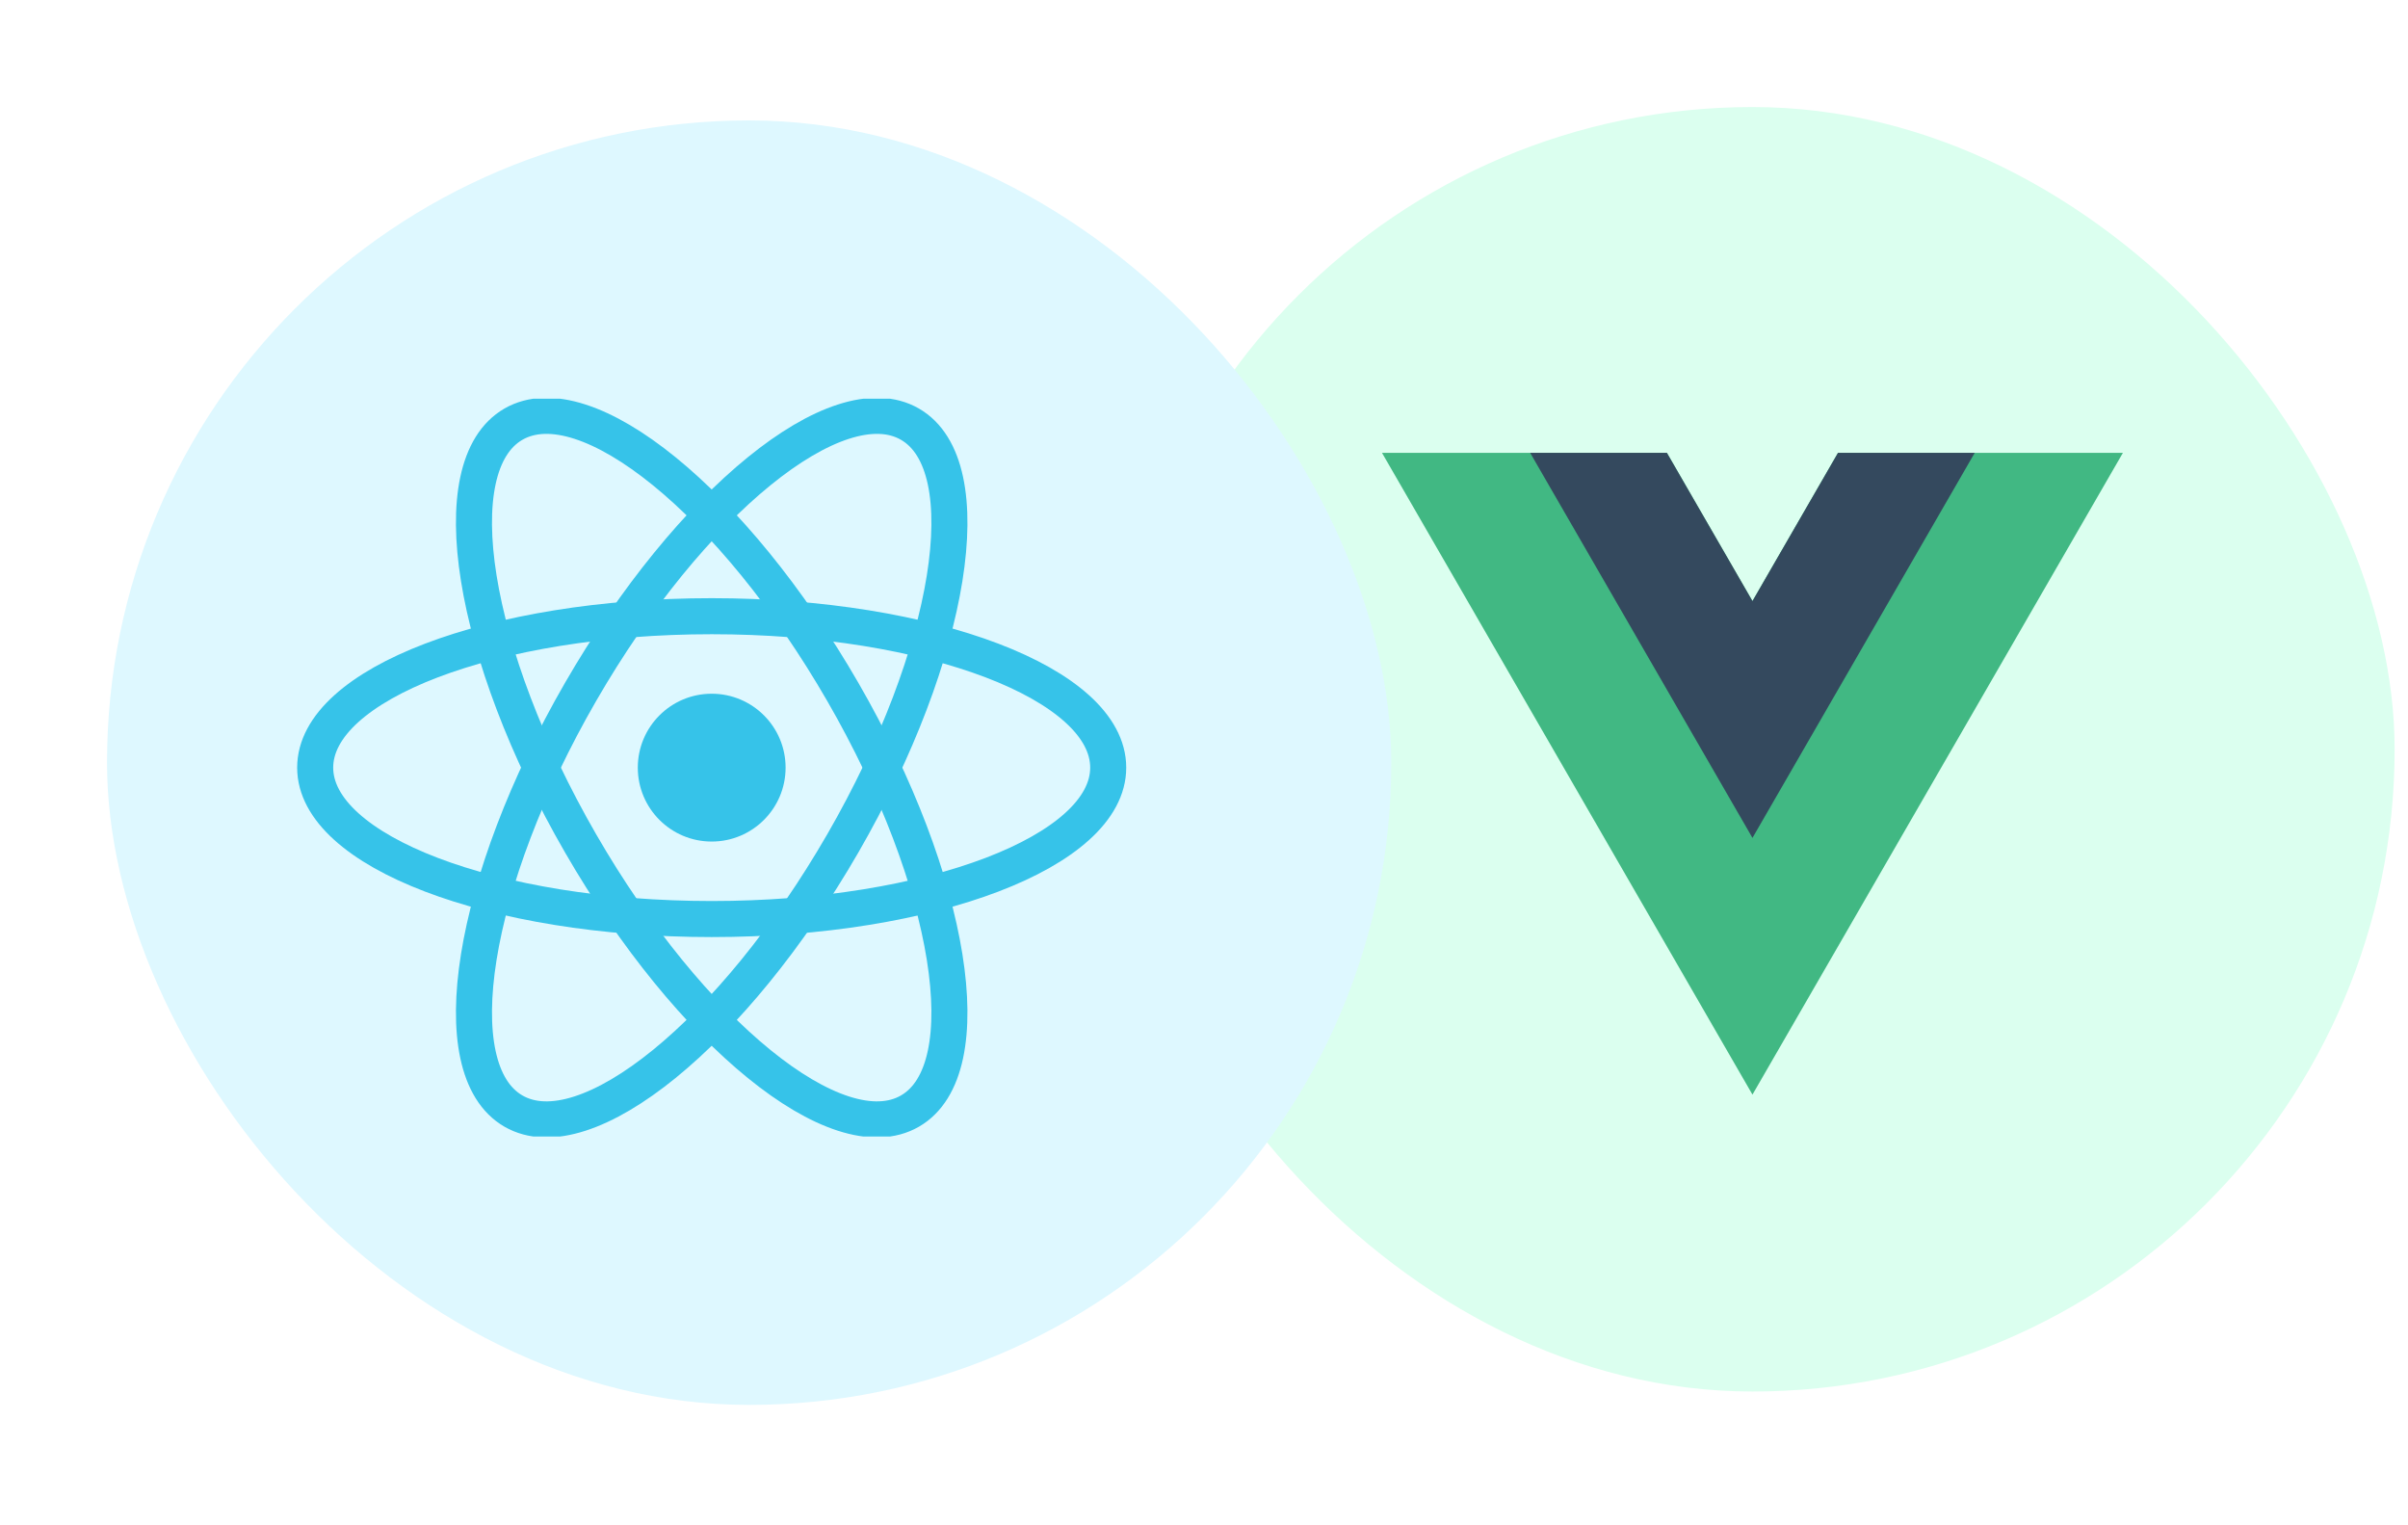
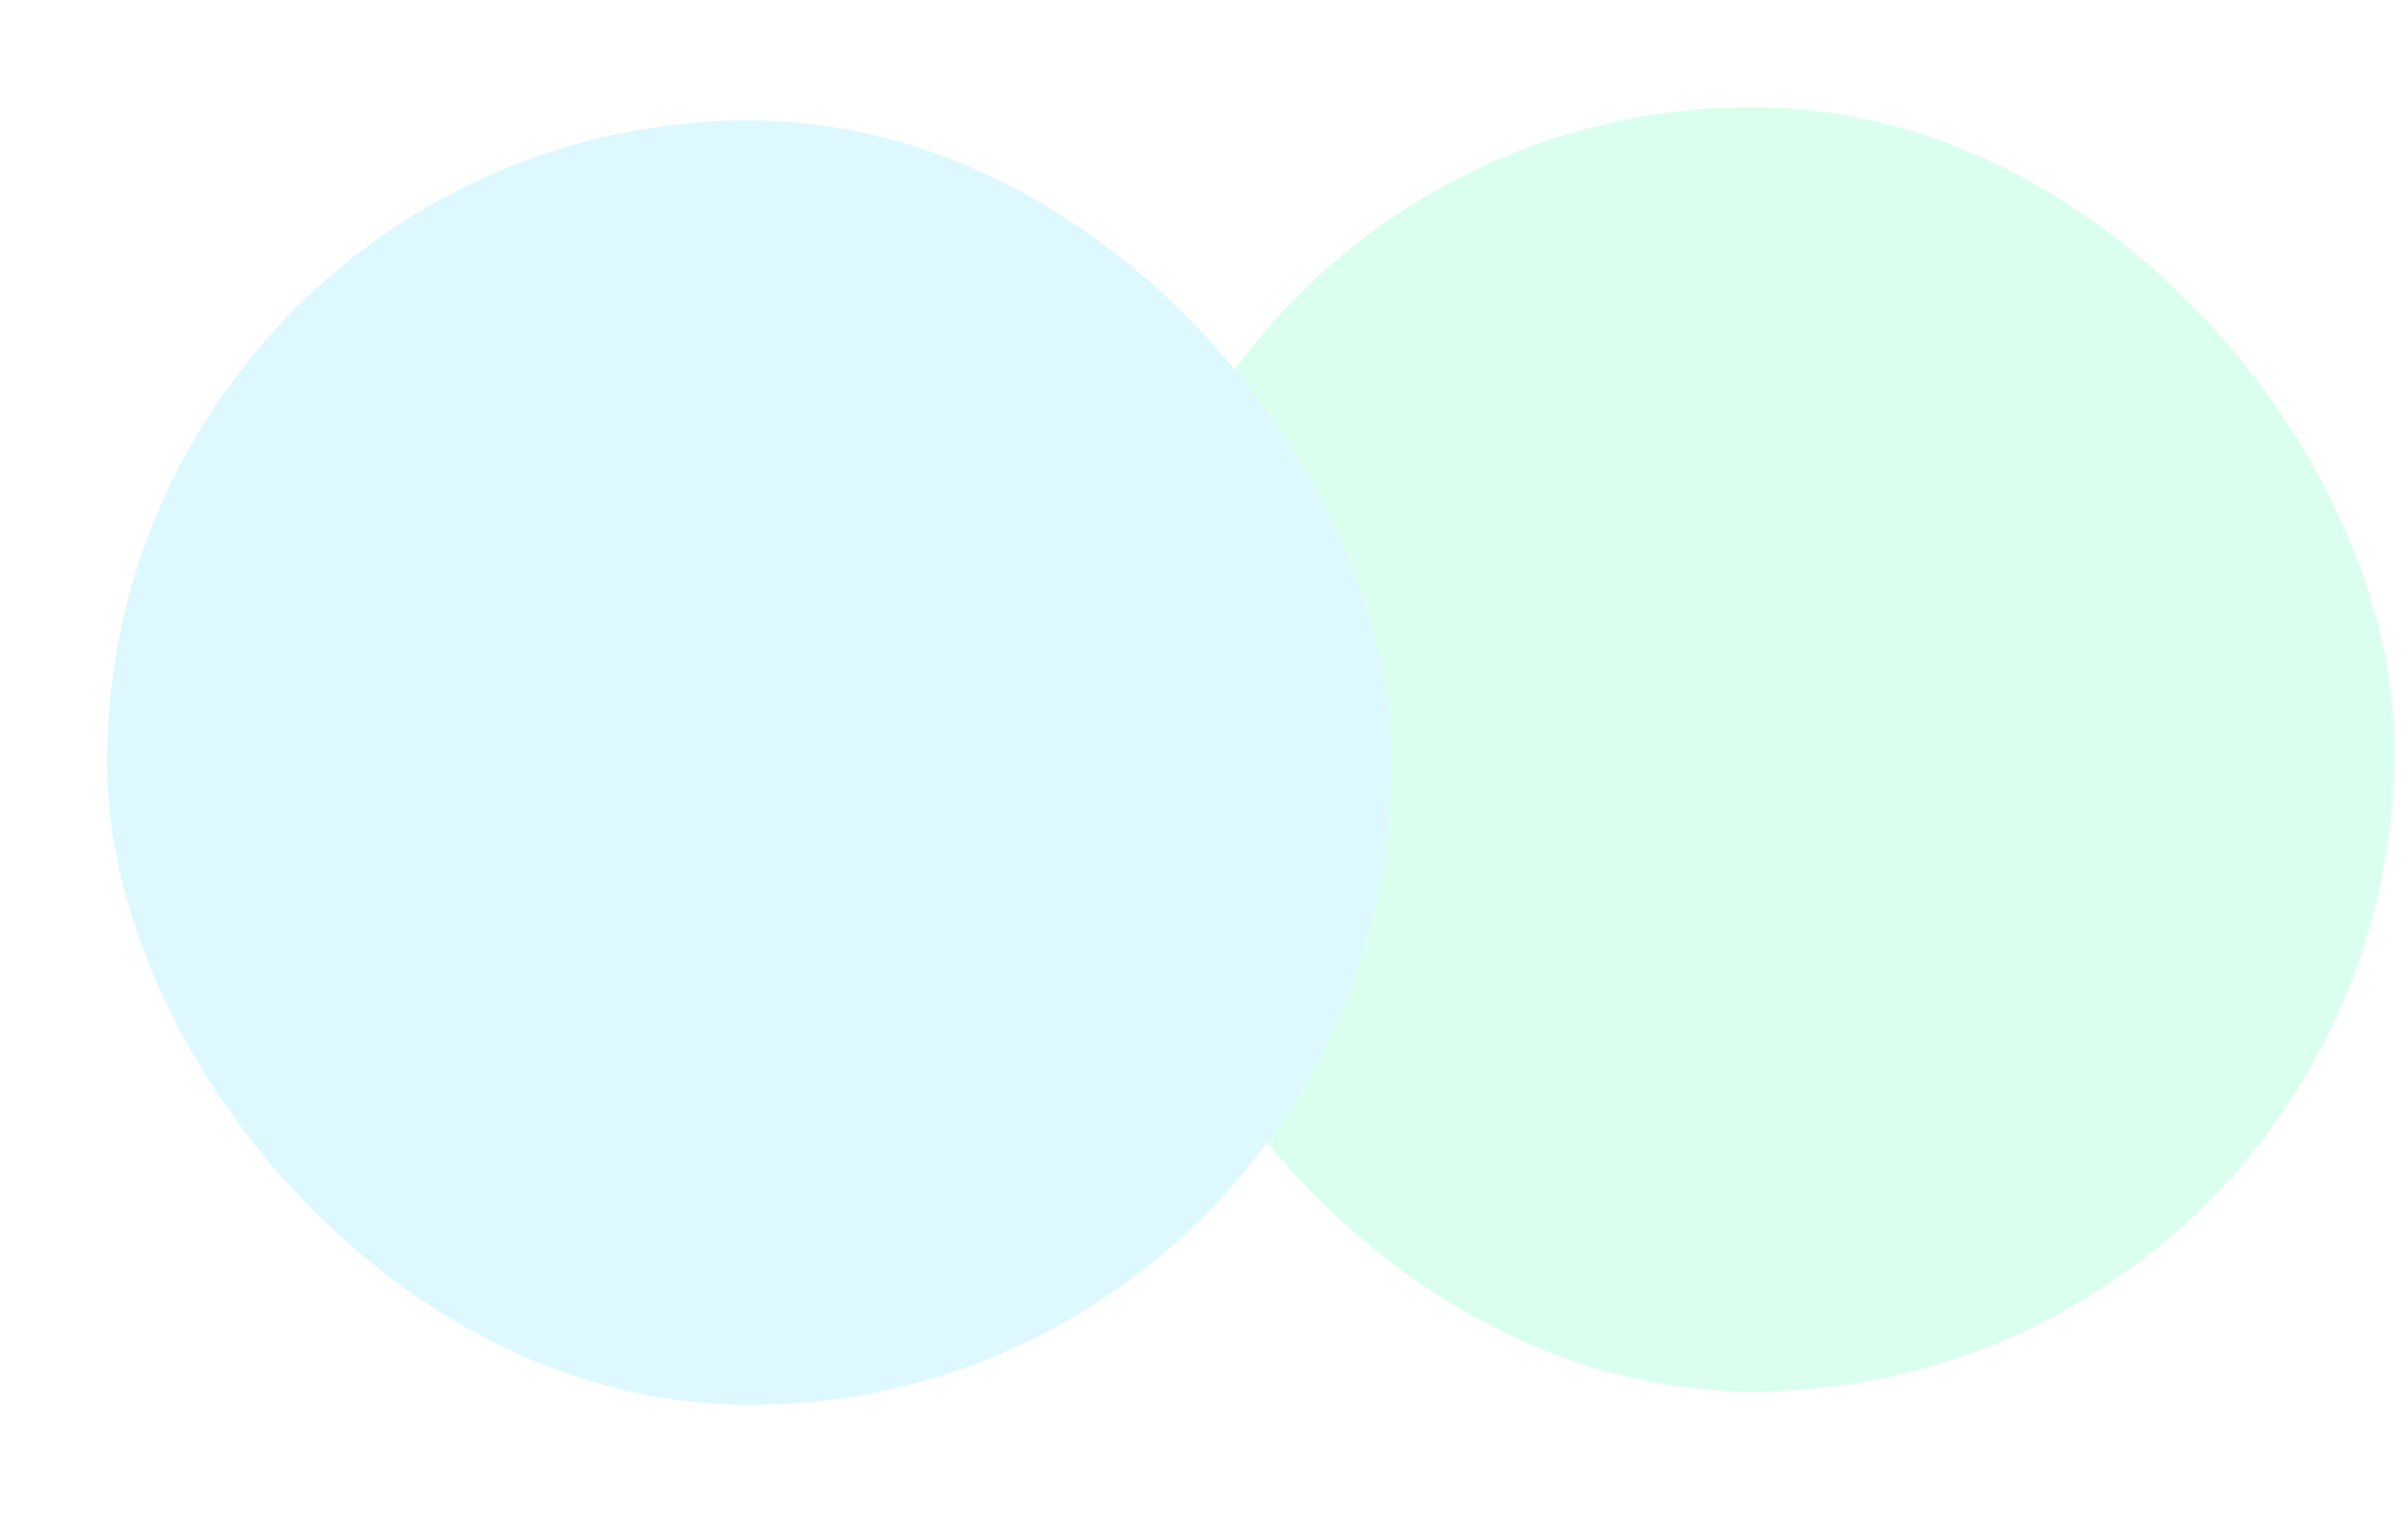
<svg xmlns="http://www.w3.org/2000/svg" width="90" height="57" viewBox="0 0 90 57" fill="none">
  <rect x="41.5" y="4" width="48" height="48" rx="24" fill="#DBFFEF" />
  <g clip-path="url(#clip0_118_258)">
    <path d="M68.696 16.923L65.499 22.461L62.301 16.923H51.653L65.499 40.905L79.344 16.923H68.696Z" fill="#41B883" />
-     <path d="M68.696 16.923L65.499 22.462L62.301 16.923H57.191L65.499 31.312L73.806 16.923H68.696Z" fill="#34495E" />
+     <path d="M68.696 16.923L65.499 22.462L62.301 16.923H57.191L73.806 16.923H68.696Z" fill="#34495E" />
  </g>
  <g filter="url(#filter0_d_118_258)">
    <rect x="3" y="4.5" width="48" height="48" rx="24" fill="#DEF8FF" />
  </g>
  <g clip-path="url(#clip1_118_258)">
-     <path d="M26.6 31.448C28.125 31.448 29.362 30.211 29.362 28.686C29.362 27.16 28.125 25.924 26.6 25.924C25.075 25.924 23.838 27.16 23.838 28.686C23.838 30.211 25.075 31.448 26.6 31.448Z" fill="#36C3E9" />
-     <path d="M26.6 34.344C34.785 34.344 41.42 31.811 41.42 28.685C41.42 25.56 34.785 23.027 26.6 23.027C18.415 23.027 11.78 25.56 11.78 28.685C11.78 31.811 18.415 34.344 26.6 34.344Z" stroke="#36C3E9" stroke-width="1.347" />
    <path d="M21.699 31.515C25.792 38.603 31.303 43.083 34.01 41.52C36.717 39.958 35.593 32.945 31.5 25.856C27.408 18.767 21.896 14.288 19.189 15.851C16.483 17.413 17.607 24.426 21.699 31.515Z" stroke="#36C3E9" stroke-width="1.347" />
    <path d="M21.699 25.856C17.607 32.945 16.483 39.958 19.19 41.52C21.896 43.083 27.408 38.603 31.501 31.515C35.593 24.426 36.717 17.413 34.01 15.851C31.304 14.288 25.792 18.768 21.699 25.856Z" stroke="#36C3E9" stroke-width="1.347" />
  </g>
  <defs>
    <filter id="filter0_d_118_258" x="0" y="0.5" width="56" height="56" filterUnits="userSpaceOnUse" color-interpolation-filters="sRGB">
      <feFlood flood-opacity="0" result="BackgroundImageFix" />
      <feColorMatrix in="SourceAlpha" type="matrix" values="0 0 0 0 0 0 0 0 0 0 0 0 0 0 0 0 0 0 127 0" result="hardAlpha" />
      <feOffset dx="1" />
      <feGaussianBlur stdDeviation="2" />
      <feComposite in2="hardAlpha" operator="out" />
      <feColorMatrix type="matrix" values="0 0 0 0 0.214 0 0 0 0 0.276 0 0 0 0 0.331 0 0 0 0.1 0" />
      <feBlend mode="normal" in2="BackgroundImageFix" result="effect1_dropShadow_118_258" />
      <feBlend mode="normal" in="SourceGraphic" in2="effect1_dropShadow_118_258" result="shape" />
    </filter>
    <clipPath id="clip0_118_258">
-       <rect width="27.692" height="23.982" fill="white" transform="translate(51.654 16.923)" />
-     </clipPath>
+       </clipPath>
    <clipPath id="clip1_118_258">
-       <rect width="30.988" height="27.571" fill="white" transform="translate(11.106 14.9)" />
-     </clipPath>
+       </clipPath>
  </defs>
</svg>